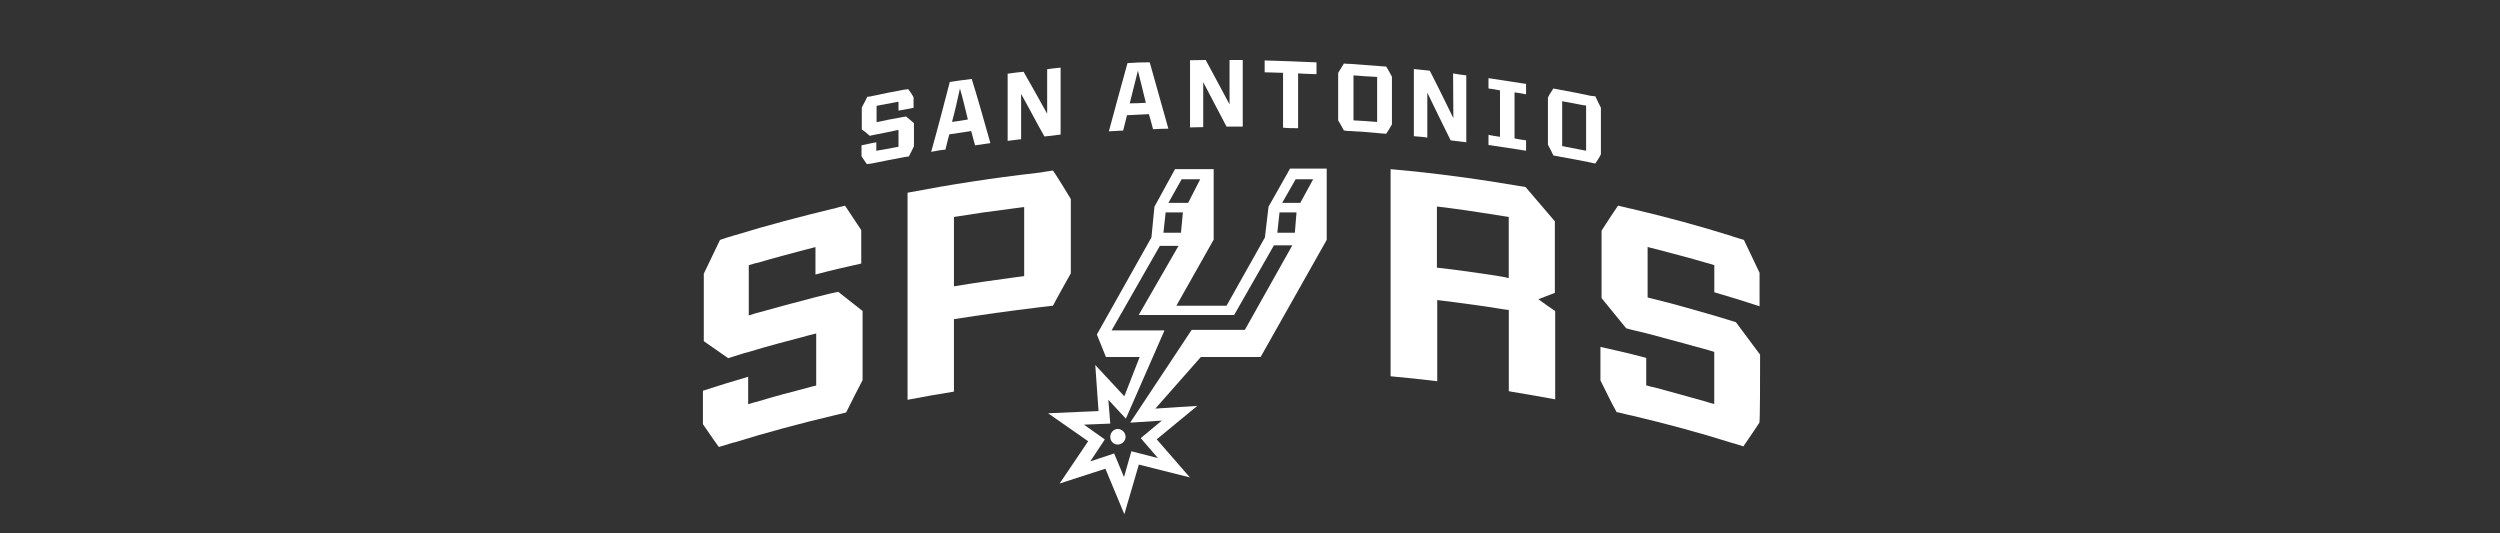
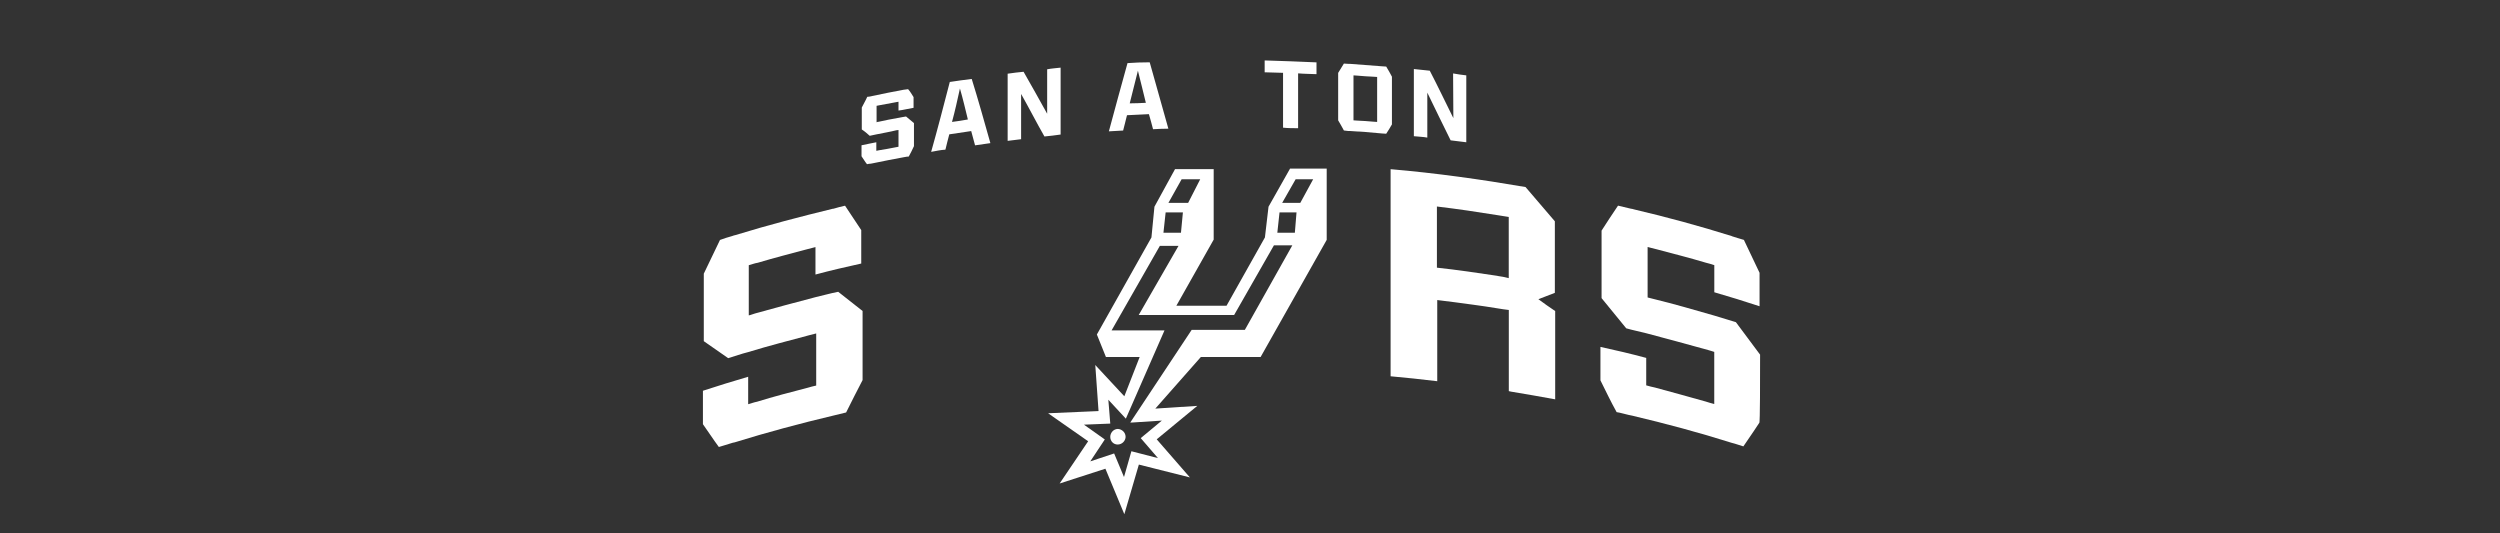
<svg xmlns="http://www.w3.org/2000/svg" id="Layer_2" data-name="Layer 2" viewBox="0 0 375.18 80">
  <rect x="0" y="0" width="375.18" height="80" fill="#333333" stroke="none" />
  <defs>
    <style>
      .cls-1 {
        fill: none;
      }

      .cls-1, .cls-2 {
        stroke-width: 0px;
      }

      .cls-2 {
        fill: #fff;
      }
    </style>
  </defs>
  <g id="Layer_2-2" data-name="Layer 2">
    <g>
      <rect class="cls-1" width="375.18" height="80" />
      <g>
        <path class="cls-2" d="m122.33,44.61c-3,.78-6.05,1.61-9.01,2.43-.33.08-.66.25-.95.29v-7.53c.45-.12.86-.29,1.36-.37,2.47-.74,4.9-1.36,7.37-2.02.41-.12.86-.21,1.28-.33v4.12c2.3-.62,4.61-1.15,6.87-1.65v-5.02c-.82-1.19-1.56-2.39-2.43-3.66-.58.12-1.19.29-1.73.45h-.08c-4.9,1.19-9.8,2.47-14.61,3.95-.16.04-.37.08-.54.16-.62.16-1.23.37-1.81.58-.82,1.73-1.65,3.42-2.43,5.06v10.13c1.19.82,2.43,1.69,3.66,2.55.99-.29,1.98-.66,3-.91,3.09-.95,6.17-1.73,9.22-2.55.33-.08.66-.16.99-.25v7.82c-.41.08-.86.21-1.28.33-2.55.66-5.1,1.32-7.61,2.1-.45.08-.86.25-1.32.37v-4.12c-2.26.66-4.53,1.36-6.79,2.1v5.02c.82,1.15,1.56,2.3,2.39,3.42.58-.16,1.19-.37,1.77-.54.21-.08.41-.12.62-.16,4.9-1.52,9.84-2.84,14.86-4.03.66-.16,1.19-.29,1.85-.45.82-1.61,1.61-3.25,2.47-4.86v-10.37c-1.19-.95-2.47-1.93-3.66-2.88-1.28.25-2.39.58-3.46.82Z" />
        <path class="cls-2" d="m264.13,53.21c-1.19-1.61-2.43-3.25-3.62-4.86-1.07-.33-2.18-.66-3.25-.99-3-.86-5.97-1.73-9.01-2.47l-.99-.25v-7.57c.45.12.86.21,1.32.33,2.47.66,4.94,1.28,7.41,2.02.41.08.86.25,1.28.37v4.07c2.3.66,4.53,1.36,6.79,2.1v-5.02c-.78-1.65-1.56-3.29-2.35-4.94-.62-.16-1.19-.37-1.77-.54t-.08-.04c-4.86-1.52-9.71-2.84-14.61-3.99-.16-.04-.37-.12-.54-.12-.66-.16-1.23-.29-1.89-.45-.82,1.23-1.69,2.51-2.47,3.75v10.13c1.23,1.52,2.47,3,3.7,4.53.99.29,2.06.49,3,.74,3.09.82,6.17,1.65,9.26,2.51.33.08.66.21.95.29v7.82c-.41-.08-.86-.25-1.28-.37-2.55-.74-5.1-1.4-7.61-2.1-.45-.08-.86-.21-1.32-.33v-4.12c-2.3-.62-4.57-1.15-6.87-1.65v5.02c.78,1.56,1.56,3.21,2.43,4.77.58.08,1.19.29,1.77.41.21.04.37.08.58.12,5.02,1.19,9.96,2.51,14.9,4.07.66.16,1.19.37,1.77.54.82-1.15,2.39-3.54,2.39-3.54.12.16.12-6.79.12-10.25Z" />
-         <path class="cls-2" d="m153.7,32.67v8.77c-.58.08-1.03.12-1.61.21-3,.41-5.97.82-8.93,1.32v-10.41c3-.49,5.93-.91,8.93-1.28.58-.08,1.03-.12,1.61-.21v1.61Zm2.47-6.79c-.25.04-.37.04-.62.08-6.5.74-12.92,1.73-19.35,2.96v31.08c2.3-.45,4.65-.86,6.96-1.23v-10.87c4.12-.66,8.31-1.23,12.39-1.73.25-.04.37-.04.62-.08.62-.08,1.23-.12,1.85-.21.86-1.65,1.77-3.21,2.68-4.86v-11.15c-.86-1.4-1.73-2.88-2.68-4.28-.62.12-1.23.16-1.85.29h0Z" />
        <path class="cls-2" d="m224.74,41.4c-3-.45-6.09-.91-9.1-1.23v-9.18c3.09.37,6.13.82,9.22,1.32.49.08,1.03.16,1.56.25v9.18c-.58-.16-1.15-.25-1.69-.33Zm6.13,3.5c.82-.33,1.65-.62,2.47-.95v-10.74c-1.48-1.73-2.92-3.42-4.4-5.14-6.71-1.15-13.46-2.1-20.25-2.68v31.08c2.3.21,4.65.45,7,.74v-12.18c1.77.21,3.58.45,5.39.7.58.08,1.19.16,1.77.25,1.19.16,2.39.41,3.58.54v12.18c.12,0,.25.08.37.08,2.22.37,4.36.74,6.59,1.15v-13.25c-.86-.58-1.69-1.15-2.51-1.77h0Z" />
        <path class="cls-2" d="m134.8,17.69c-.99.16-1.93.37-2.92.58-.12,0-.25.04-.33.08v-2.47c.12-.04.29-.04.41-.08.82-.16,1.61-.29,2.43-.45.12-.04.29-.04.45-.08v1.32c.74-.08,1.48-.29,2.26-.41v-1.61c-.29-.45-.49-.82-.82-1.19-.21.04-.37.04-.58.08h-.04c-1.61.29-3.21.62-4.77.95-.04,0-.12.04-.16.04-.21.04-.41.08-.58.08-.25.58-.54,1.03-.82,1.61v3.29c.45.29.82.62,1.19.95l.99-.21c.99-.21,2.02-.37,3-.62.12,0,.25-.04.33-.04v2.51c-.08.04-.29.04-.41.08-.82.16-1.69.33-2.51.45-.08.04-.29.04-.41.08v-1.28c-.74.16-1.52.29-2.22.45v1.65c.29.41.49.78.82,1.19.21-.04.37-.08.58-.08.08,0,.12-.04.21-.04,1.65-.33,3.21-.66,4.86-.95.21-.04.45-.08.62-.08.25-.49.54-.99.78-1.56v-3.46c-.41-.33-.78-.66-1.19-.99-.41.08-.78.12-1.15.21Z" />
        <path class="cls-2" d="m142.87,18.3c.45-1.65.82-3.33,1.19-5.02.45,1.56.82,3.13,1.19,4.65-.74.12-1.61.29-2.39.37Zm-.33-6.01c-.91,3.5-1.81,7-2.8,10.5.7-.12,1.4-.29,2.14-.33.21-.82.37-1.56.58-2.3,1.07-.16,2.14-.33,3.29-.49.21.7.37,1.44.58,2.14.74-.12,1.56-.21,2.3-.33-.91-3.21-1.81-6.46-2.8-9.63-1.11.12-2.18.29-3.29.45h0Z" />
        <path class="cls-2" d="m157.15,17.07c-1.15-2.1-2.35-4.2-3.54-6.3-.78.08-1.56.16-2.39.29v10.08c.66-.08,1.36-.16,2.02-.25v-6.79c1.19,2.1,2.3,4.28,3.5,6.38.82-.08,1.56-.16,2.43-.29v-10.04c-.66.08-1.36.12-2.02.25v6.67Z" />
-         <path class="cls-2" d="m169.54,15.51c.41-1.61.82-3.29,1.23-4.9.41,1.56.78,3.21,1.19,4.82-.82.04-1.61.08-2.43.08Zm-.33-6.05c-.95,3.42-1.89,6.87-2.8,10.25.7-.04,1.4-.08,2.14-.12.21-.74.37-1.52.58-2.3,1.11-.08,2.22-.08,3.29-.16.25.78.41,1.52.62,2.26.78-.04,1.56-.08,2.3-.08-.91-3.33-1.89-6.63-2.8-9.96-1.15,0-2.26.04-3.33.12h0Z" />
-         <path class="cls-2" d="m184.52,15.67c-1.19-2.26-2.39-4.45-3.58-6.67-.78,0-1.56.04-2.35.04v10.08c.66,0,1.32-.04,1.98-.04v-6.75c1.19,2.26,2.35,4.45,3.5,6.67h2.43v-10h-1.98v6.67Z" />
+         <path class="cls-2" d="m169.54,15.51c.41-1.61.82-3.29,1.23-4.9.41,1.56.78,3.21,1.19,4.82-.82.04-1.61.08-2.43.08Zm-.33-6.05c-.95,3.42-1.89,6.87-2.8,10.25.7-.04,1.4-.08,2.14-.12.21-.74.37-1.52.58-2.3,1.11-.08,2.22-.08,3.29-.16.25.78.41,1.52.62,2.26.78-.04,1.56-.08,2.3-.08-.91-3.33-1.89-6.63-2.8-9.96-1.15,0-2.26.04-3.33.12Z" />
        <path class="cls-2" d="m189.79,10.85c.95,0,1.85.08,2.76.08v8.23c.74.08,1.52.08,2.26.08v-8.23c.91.08,1.85.08,2.76.12v-1.77c-2.59-.12-5.19-.21-7.78-.29v1.77Z" />
        <path class="cls-2" d="m218.11,17.73c-1.19-2.39-2.3-4.73-3.54-7.12-.82-.08-1.56-.16-2.39-.25v10.08c.66.08,1.36.08,2.02.21v-6.75c1.15,2.39,2.3,4.73,3.5,7.16.78.08,1.56.21,2.35.29v-10.04c-.66-.08-1.32-.16-1.98-.29l.04,6.71h0Z" />
-         <path class="cls-2" d="m223.38,13.28c.62.08,1.15.16,1.73.29v6.96c-.58-.08-1.11-.16-1.73-.29v1.52c1.89.29,3.75.54,5.64.86v-1.56c-.62-.08-1.15-.16-1.73-.29v-6.91c.58.08,1.11.16,1.73.29v-1.56c-1.89-.29-3.75-.58-5.64-.86v1.56Z" />
        <path class="cls-2" d="m206.67,12.17v6.13c-.21,0-.37-.04-.58-.04-.82-.08-1.56-.12-2.39-.16-.21,0-.37-.04-.58-.04v-6.75c.21,0,.37.04.58.04.82.08,1.56.12,2.39.16.21,0,.37.04.58.04v.62Zm1.36-2.18c-.21,0-.41-.04-.62-.04-1.65-.12-3.21-.25-4.86-.37h-.21c-.25,0-.45-.04-.66-.04-.29.45-.58.95-.86,1.4v7.12c.29.45.58,1.03.86,1.52.21,0,.41.08.66.08h.21c1.61.08,3.21.21,4.86.37.21,0,.41.04.62.04.29-.45.62-.95.86-1.4v-7.16c-.25-.49-.54-.99-.86-1.52h0Z" />
-         <path class="cls-2" d="m238.03,16.49v6.13c-.21-.04-.37-.08-.62-.12-.78-.16-1.56-.29-2.35-.45-.21-.04-.41-.12-.62-.12v-6.75c.21.04.41.12.62.12.78.16,1.56.29,2.35.45.25.04.41.08.62.08v.66Zm2.22-.33c-.29-.54-.58-1.15-.82-1.69-.25-.04-.45-.08-.66-.08-1.56-.33-3.17-.66-4.82-.95-.08,0-.12-.04-.21-.04-.21-.04-.41-.08-.62-.12-.29.45-.58.86-.82,1.36v7.08c.29.54.58,1.07.82,1.61.21.04.41.08.62.12.08,0,.12,0,.21.04,1.61.29,3.21.58,4.82.91.21.08.41.12.66.12.29-.45.58-.86.82-1.36v-7Z" />
        <path class="cls-2" d="m193.58,25.34l-3.21,5.68-.54,4.61-5.76,10.25h-7.53l5.6-9.92v-10.58h-5.8l-3.09,5.64-.45,4.61-8.19,14.57,1.36,3.38h5.06l-2.3,5.89-4.36-4.69.49,6.91-7.57.33,6.01,4.2-4.28,6.34,6.87-2.22,2.84,6.83,2.18-7.45,7.66,1.93-4.98-5.72,6.09-5.02-6.3.41,6.83-7.74h8.97l9.92-17.58v-10.7h-5.52v.04Zm-16.26,1.56h2.8l-1.81,3.54h-2.96l1.98-3.54Zm-2.39,4.98h2.59l-.29,3.05h-2.63l.33-3.05Zm11.9,17.62h-7.99l-9.22,13.91h.29l4.45-.29-3.17,2.63,2.59,3-3.99-1.03-1.11,3.87-1.48-3.54-3.58,1.19,2.18-3.29-3.13-2.22,3.95-.16-.29-3.58,2.63,2.84,5.8-13.25h-7.94l7.24-12.68h2.8l-5.97,10.37h14.32l5.97-10.45h2.76l-7.12,12.68Zm7.49-14.57h-2.63l.33-3.05h2.55l-.25,3.05Zm.82-4.49h-2.72l2.02-3.54h2.63l-1.93,3.54Z" />
        <path class="cls-2" d="m167.73,66.71c.62,0,1.15-.49,1.19-1.11v-.04c0-.66-.54-1.15-1.15-1.19h0c-.66,0-1.15.58-1.15,1.19,0,.66.49,1.15,1.11,1.15Z" />
      </g>
    </g>
  </g>
</svg>